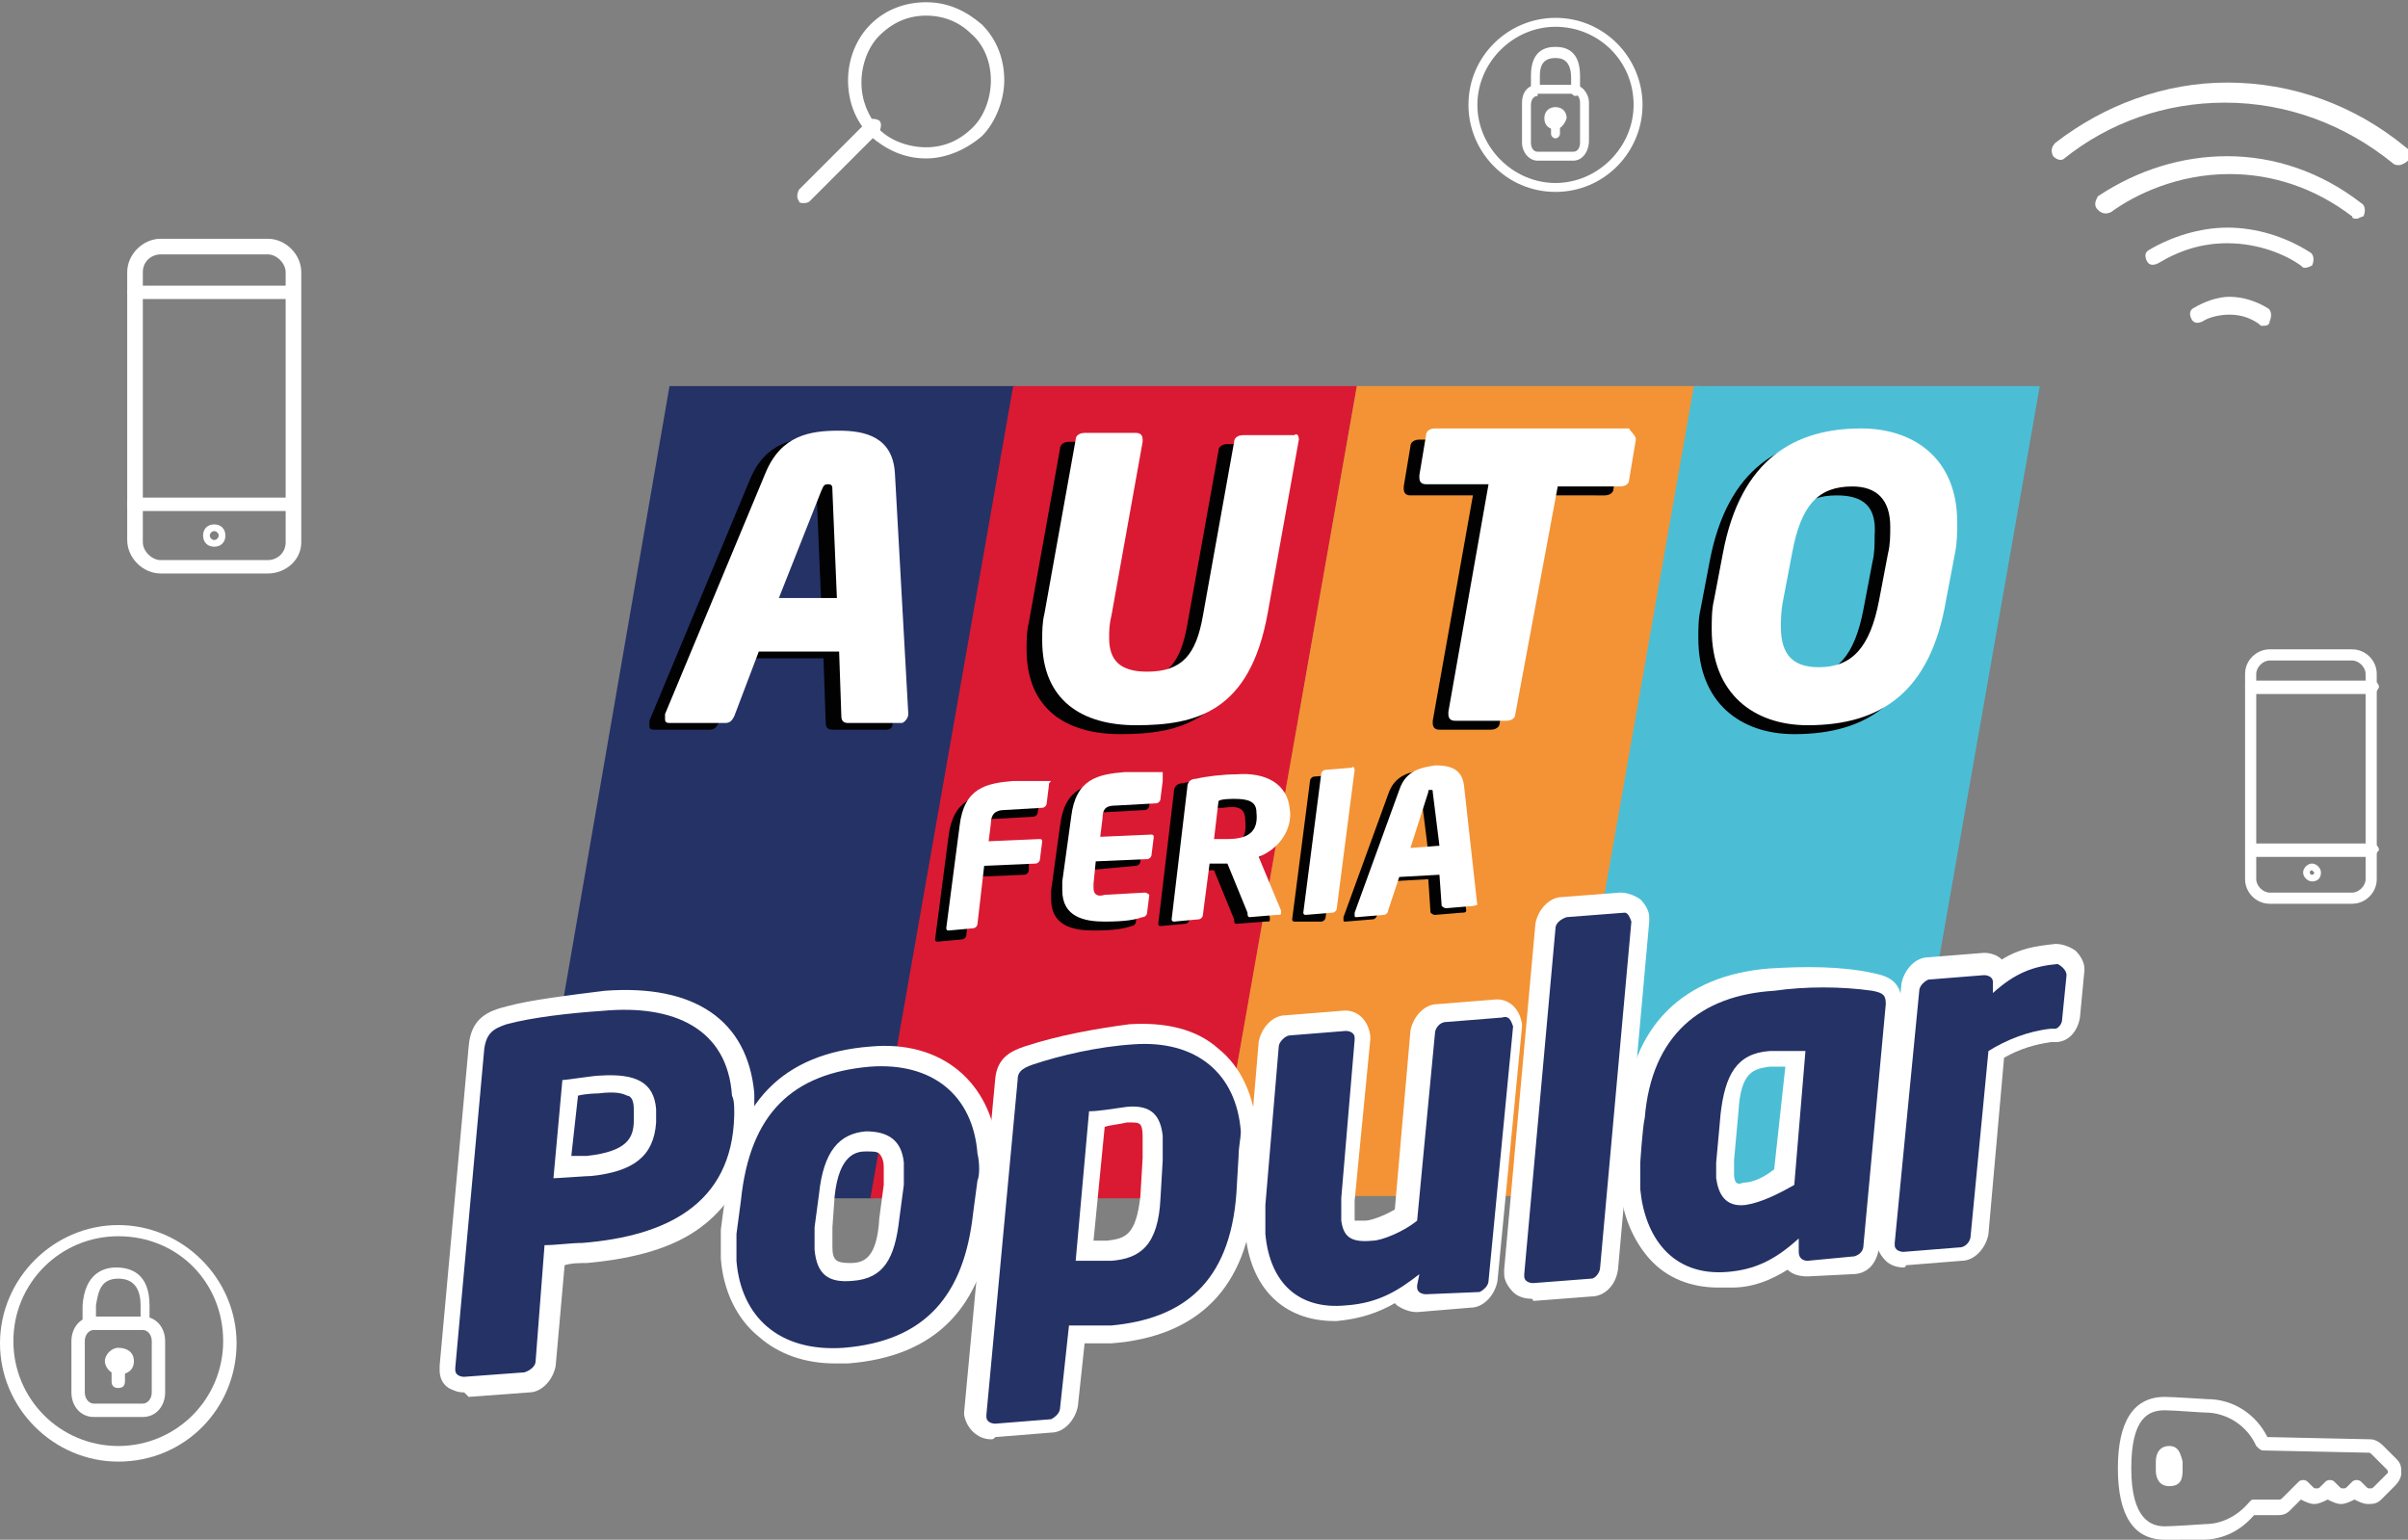
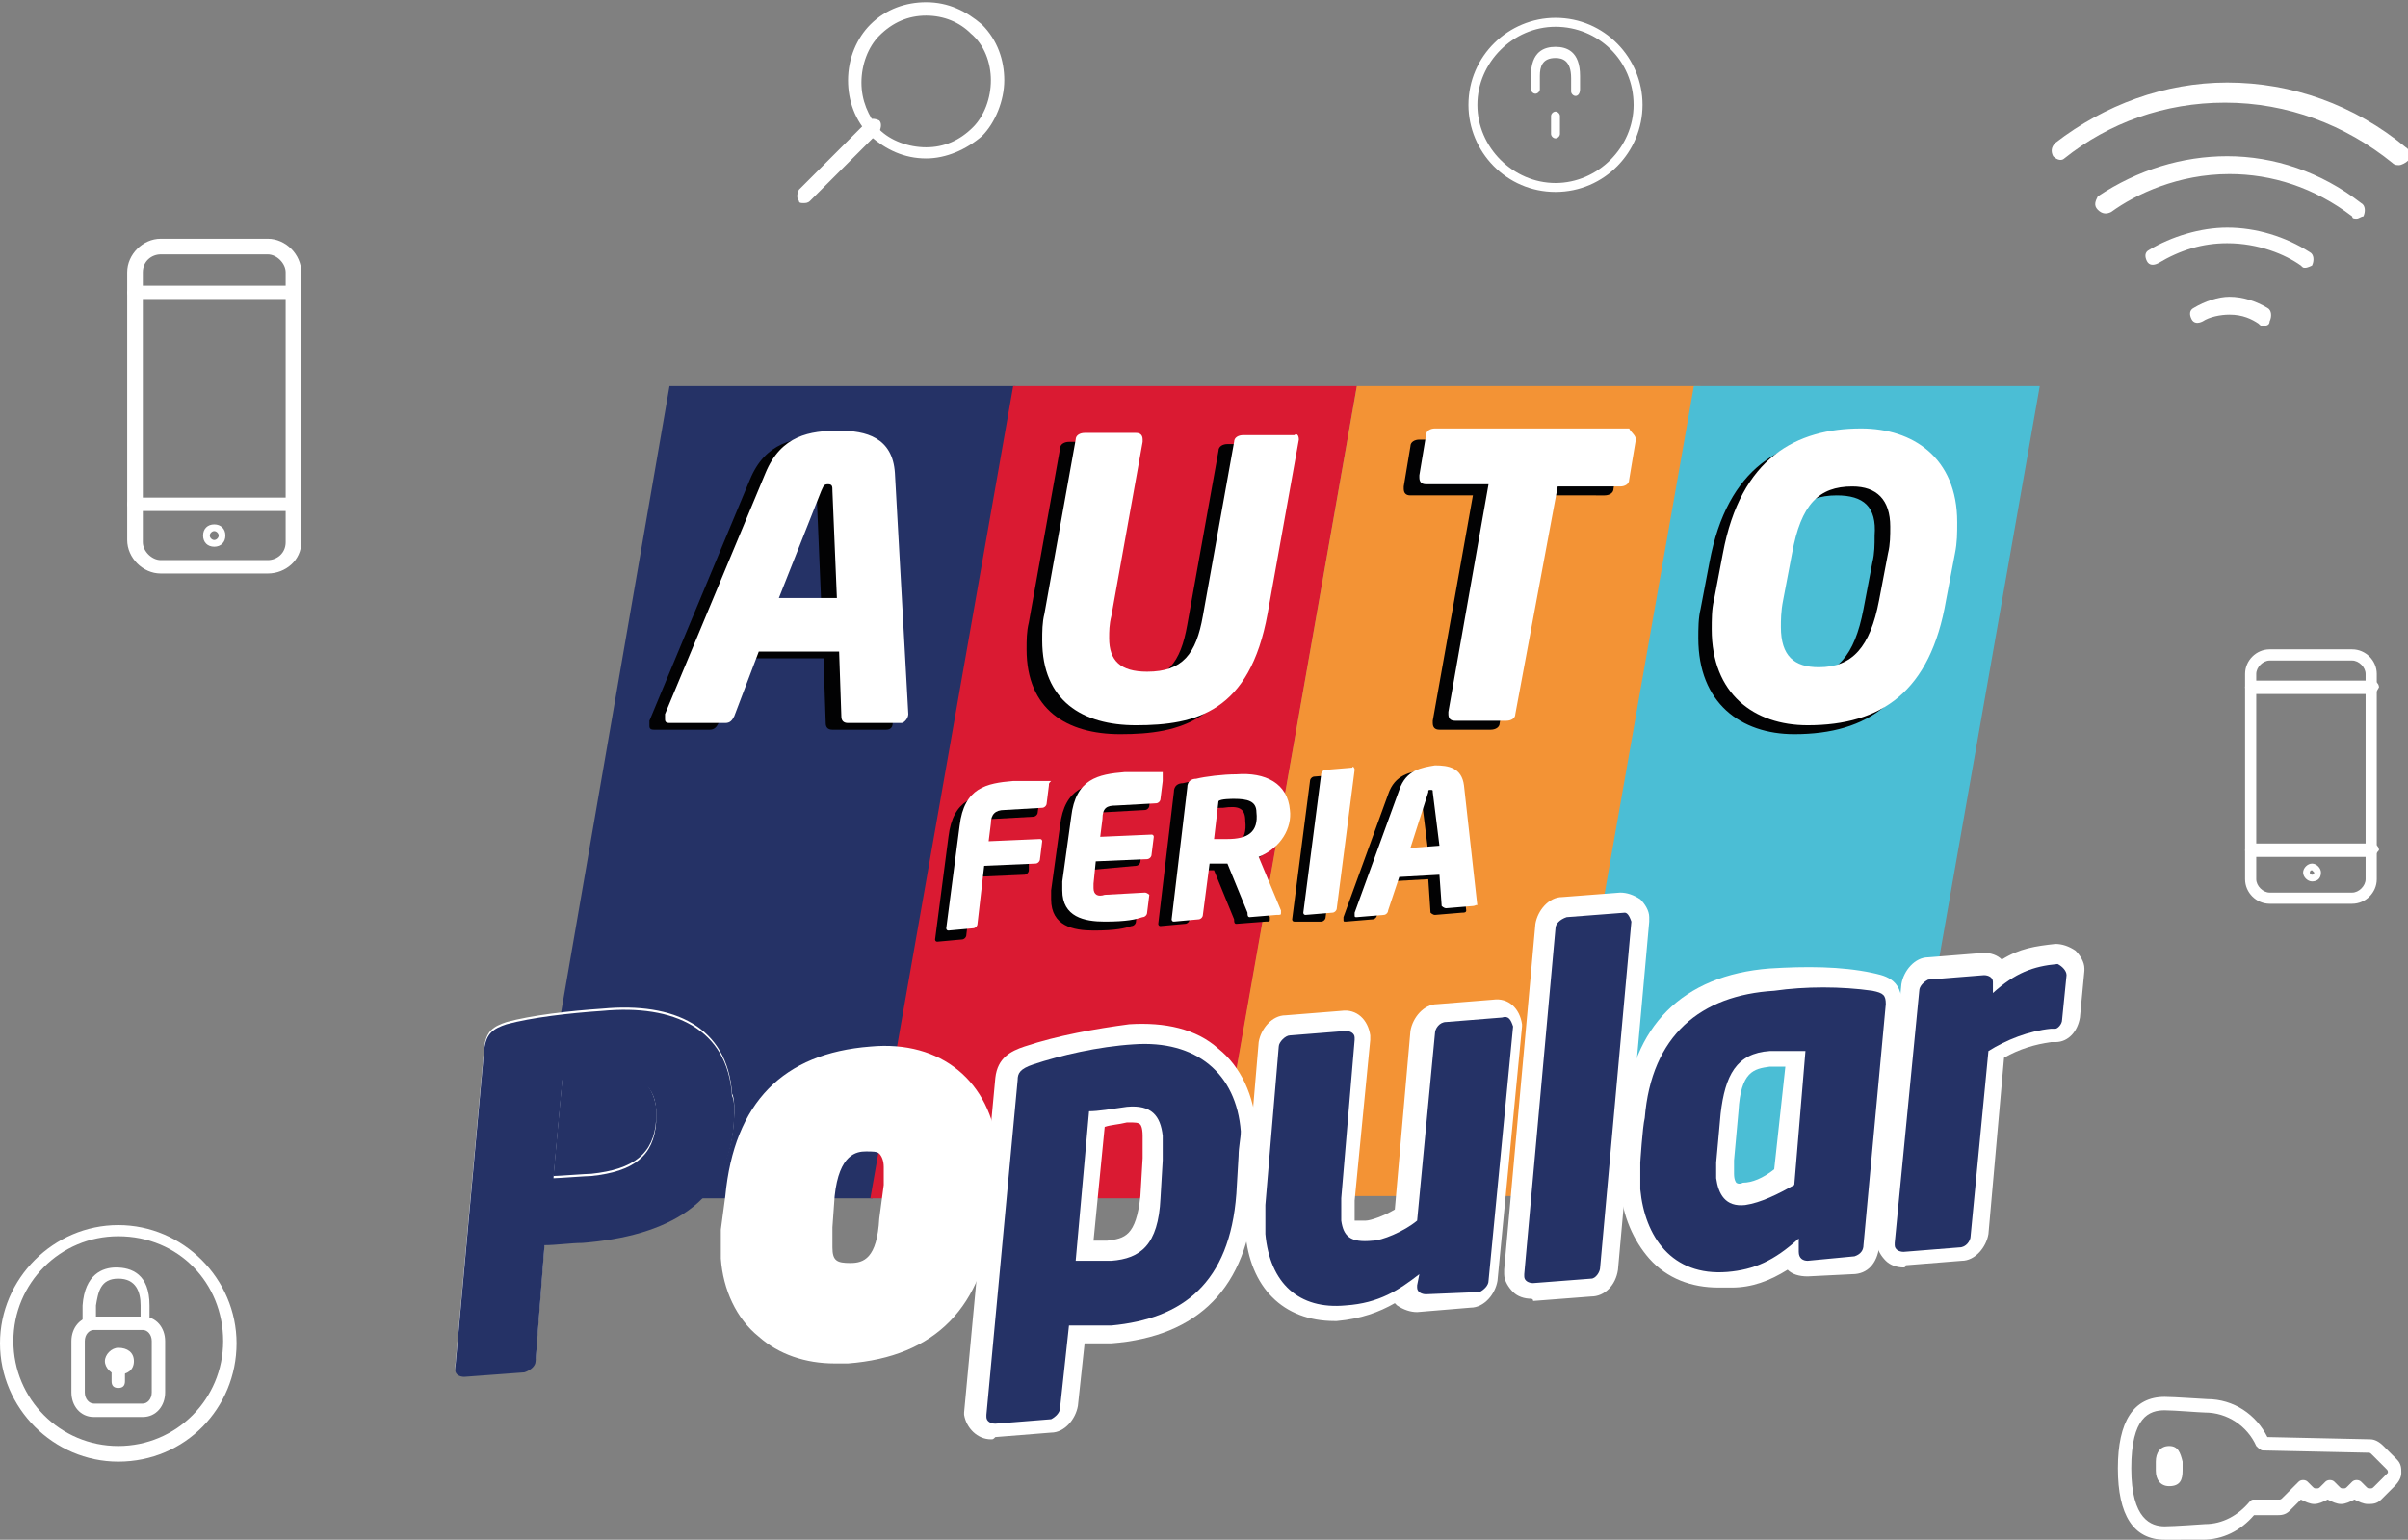
<svg xmlns="http://www.w3.org/2000/svg" version="1.1" id="Capa_1" x="0px" y="0px" viewBox="0 0 107.9 69" style="enable-background:new 0 0 107.9 69;" xml:space="preserve">
  <rect x="0" y="0" width="107.9" height="69" fill="#808080" stroke="none" />
  <style type="text/css">
	.st0{fill:#FFFFFF;}
	.st1{fill-rule:evenodd;clip-rule:evenodd;fill:#253266;}
	.st2{fill-rule:evenodd;clip-rule:evenodd;fill:none;}
	.st3{fill-rule:evenodd;clip-rule:evenodd;fill:#DA1A32;}
	.st4{fill-rule:evenodd;clip-rule:evenodd;fill:#F39335;}
	.st5{fill-rule:evenodd;clip-rule:evenodd;fill:#4BBED5;}
	.st6{fill:#020203;}
	.st7{fill:#253266;}
</style>
  <g>
    <g>
      <g>
        <path class="st0" d="M41.5,7.1c-1,0-1.8-0.4-2.5-1c-0.7-0.7-1-1.6-1-2.5c0-1,0.4-1.9,1-2.5c0.7-0.7,1.6-1,2.5-1     c1,0,1.8,0.4,2.5,1c0.7,0.7,1,1.6,1,2.5s-0.4,1.9-1,2.5C43.3,6.7,42.4,7.1,41.5,7.1z M41.5,0.7c-0.8,0-1.5,0.3-2.1,0.9     c-0.5,0.5-0.8,1.3-0.8,2.1c0,0.8,0.3,1.5,0.8,2.1c0.5,0.5,1.3,0.8,2.1,0.8c0.8,0,1.5-0.3,2.1-0.9c0.5-0.5,0.8-1.3,0.8-2.1     S44.1,2,43.5,1.5C43,1,42.3,0.7,41.5,0.7z" />
      </g>
      <g>
        <path class="st0" d="M36,9.1c-0.1,0-0.2,0-0.2-0.1c-0.1-0.1-0.1-0.3,0-0.5l3.1-3.1c0.1-0.1,0.3-0.1,0.5,0c0.1,0.1,0.1,0.3,0,0.5     L36.3,9C36.2,9.1,36.1,9.1,36,9.1z" />
      </g>
    </g>
    <g>
      <g id="Path_3_">
        <path class="st0" d="M12,25.7H7.2c-0.8,0-1.5-0.7-1.5-1.5V12.2c0-0.8,0.7-1.5,1.5-1.5H12c0.8,0,1.5,0.7,1.5,1.5v12.1     C13.5,25.1,12.8,25.7,12,25.7z M7.2,11.4c-0.4,0-0.8,0.3-0.8,0.8v12.1c0,0.4,0.4,0.8,0.8,0.8H12c0.4,0,0.8-0.3,0.8-0.8V12.2     c0-0.4-0.4-0.8-0.8-0.8H7.2z" />
      </g>
      <g>
        <path class="st0" d="M13.2,13.4H6c-0.2,0-0.3-0.2-0.3-0.3s0.2-0.3,0.3-0.3h7.1c0.2,0,0.3,0.2,0.3,0.3S13.3,13.4,13.2,13.4z" />
      </g>
      <g>
        <path class="st0" d="M13.2,22.9H6c-0.2,0-0.3-0.2-0.3-0.3c0-0.2,0.2-0.3,0.3-0.3h7.1c0.2,0,0.3,0.2,0.3,0.3     C13.5,22.8,13.3,22.9,13.2,22.9z" />
      </g>
      <g>
        <path class="st0" d="M9.6,24.5c-0.3,0-0.5-0.2-0.5-0.5s0.2-0.5,0.5-0.5s0.5,0.2,0.5,0.5S9.9,24.5,9.6,24.5z M9.6,23.8     c-0.1,0-0.2,0.1-0.2,0.2c0,0.1,0.1,0.2,0.2,0.2c0.1,0,0.2-0.1,0.2-0.2C9.8,23.9,9.7,23.8,9.6,23.8z" />
      </g>
    </g>
    <g>
      <g id="Path_1_">
        <path class="st0" d="M105.4,40.5h-3.7c-0.6,0-1.1-0.5-1.1-1.1v-9.2c0-0.6,0.5-1.1,1.1-1.1h3.7c0.6,0,1.1,0.5,1.1,1.1v9.2     C106.5,40,106,40.5,105.4,40.5z M101.7,29.6c-0.3,0-0.6,0.3-0.6,0.6v9.2c0,0.3,0.3,0.6,0.6,0.6h3.7c0.3,0,0.6-0.3,0.6-0.6v-9.2     c0-0.3-0.3-0.6-0.6-0.6H101.7z" />
      </g>
      <g>
        <path class="st0" d="M106.3,31.1h-5.4c-0.1,0-0.3-0.1-0.3-0.3c0-0.1,0.1-0.3,0.3-0.3h5.4c0.1,0,0.3,0.1,0.3,0.3     C106.5,31,106.4,31.1,106.3,31.1z" />
      </g>
      <g>
        <path class="st0" d="M106.3,38.4h-5.4c-0.1,0-0.3-0.1-0.3-0.3c0-0.1,0.1-0.3,0.3-0.3h5.4c0.1,0,0.3,0.1,0.3,0.3     C106.5,38.2,106.4,38.4,106.3,38.4z" />
      </g>
      <g>
        <path class="st0" d="M103.6,39.5c-0.2,0-0.4-0.2-0.4-0.4c0-0.2,0.2-0.4,0.4-0.4c0.2,0,0.4,0.2,0.4,0.4     C104,39.4,103.8,39.5,103.6,39.5z M103.6,39c-0.1,0-0.1,0.1-0.1,0.1c0,0.1,0.1,0.1,0.1,0.1c0.1,0,0.1-0.1,0.1-0.1     C103.7,39.1,103.6,39,103.6,39z" />
      </g>
    </g>
    <g>
      <g>
        <path class="st0" d="M107.5,7.4c-0.1,0-0.2,0-0.3-0.1c-2.1-1.7-4.7-2.7-7.5-2.7c-2.7,0-5.2,0.9-7.2,2.5C92.4,7.2,92.2,7.2,92,7     c-0.1-0.2-0.1-0.4,0.1-0.6c2.2-1.7,4.9-2.7,7.7-2.7c2.9,0,5.7,1,8,2.9c0.2,0.1,0.2,0.4,0.1,0.6C107.8,7.3,107.6,7.4,107.5,7.4z" />
      </g>
      <g>
        <path class="st0" d="M105.6,9.8c-0.1,0-0.2,0-0.2-0.1c-1.7-1.3-3.6-1.9-5.5-1.9c-2.3,0-4.2,0.9-5.3,1.7c-0.2,0.1-0.4,0.1-0.6-0.1     C93.8,9.2,93.9,9,94,8.8C95.8,7.6,97.8,7,99.8,7c2.1,0,4.2,0.7,6,2.1c0.2,0.1,0.2,0.4,0.1,0.6C105.8,9.7,105.7,9.8,105.6,9.8z" />
      </g>
      <g>
        <path class="st0" d="M103.3,12c-0.1,0-0.1,0-0.2-0.1c-0.7-0.5-1.9-1-3.3-1c-1.1,0-2.1,0.3-3.1,0.9c-0.2,0.1-0.4,0.1-0.5-0.1     c-0.1-0.2-0.1-0.4,0.1-0.5c1-0.6,2.3-1,3.5-1c1.3,0,2.6,0.4,3.7,1.1c0.2,0.1,0.2,0.4,0.1,0.6C103.6,11.9,103.4,12,103.3,12z" />
      </g>
      <g>
        <path class="st0" d="M101.4,14.6c-0.1,0-0.1,0-0.2-0.1c-0.3-0.2-0.7-0.4-1.3-0.4c-0.4,0-0.9,0.1-1.2,0.3     c-0.2,0.1-0.4,0.1-0.5-0.1c-0.1-0.2-0.1-0.4,0.1-0.5c0.5-0.3,1.1-0.5,1.6-0.5c0.6,0,1.2,0.2,1.7,0.5c0.2,0.1,0.2,0.4,0.1,0.6     C101.7,14.6,101.5,14.6,101.4,14.6z" />
      </g>
    </g>
    <g>
      <g>
        <g>
          <path class="st0" d="M97.8,65.9c0,0.4-0.1,0.7-0.6,0.7c-0.4,0-0.6-0.3-0.6-0.7c0,0,0-0.4,0-0.4c0-0.4,0.2-0.7,0.6-0.7      c0.4,0,0.5,0.3,0.6,0.7C97.8,65.6,97.8,65.9,97.8,65.9z" />
        </g>
      </g>
      <g>
        <g>
          <path class="st0" d="M97,69c-1.4,0-2.1-1.1-2.1-3.2c0-2.1,0.7-3.2,2.1-3.2c0.4,0,1.8,0.1,1.9,0.1c0,0,0,0,0,0      c1.2,0,2.2,0.7,2.7,1.7l4.6,0.1c0.2,0,0.4,0.1,0.6,0.3l0.6,0.6c0.2,0.2,0.2,0.4,0.2,0.6c0,0.2-0.1,0.4-0.3,0.6l-0.6,0.6      c-0.2,0.2-0.4,0.2-0.6,0.2c-0.2,0-0.4-0.1-0.6-0.2c-0.2,0.1-0.4,0.2-0.6,0.2c-0.2,0-0.4-0.1-0.6-0.2c-0.2,0.1-0.4,0.2-0.6,0.2      c-0.2,0-0.4-0.1-0.6-0.2l-0.5,0.5c-0.2,0.2-0.4,0.2-0.6,0.2l-1,0c-0.6,0.7-1.4,1.1-2.3,1.1v0c0,0,0,0-0.1,0l-0.2,0      c-0.1,0-0.3,0-0.5,0C97.5,69,97.2,69,97,69z M97,63.2c-0.7,0-1.5,0.3-1.5,2.6c0,2.3,0.9,2.6,1.5,2.6c0.4,0,1.8-0.1,1.8-0.1      c0,0,0,0,0,0c0.8,0,1.5-0.4,2-1c0.1-0.1,0.1-0.1,0.2-0.1l1.1,0c0.1,0,0.1,0,0.2-0.1l0.7-0.7c0.1-0.1,0.3-0.1,0.4,0l0.2,0.2      c0.1,0.1,0.1,0.1,0.2,0.1c0.1,0,0.1,0,0.2-0.1l0.2-0.2c0.1-0.1,0.3-0.1,0.4,0l0.2,0.2c0.1,0.1,0.1,0.1,0.2,0.1      c0.1,0,0.1,0,0.2-0.1l0.2-0.2c0.1-0.1,0.3-0.1,0.4,0l0.2,0.2c0.1,0.1,0.1,0.1,0.2,0.1c0.1,0,0.1,0,0.2-0.1l0.6-0.6      C107,66.1,107,66,107,66c0-0.1,0-0.1-0.1-0.2c0,0,0,0,0,0l-0.6-0.6c-0.1-0.1-0.1-0.1-0.2-0.1l-4.7-0.1c-0.1,0-0.2-0.1-0.3-0.2      c-0.4-0.9-1.3-1.5-2.3-1.5l0,0c0,0,0,0,0,0C98.6,63.3,97.4,63.2,97,63.2z" />
        </g>
      </g>
    </g>
    <g>
      <g>
-         <path class="st0" d="M70.5,7.2h-1.6c-0.4,0-0.7-0.4-0.7-0.8V4.6c0-0.5,0.3-0.8,0.7-0.8h1.6c0.4,0,0.7,0.4,0.7,0.8v1.7     C71.2,6.8,70.9,7.2,70.5,7.2z M68.9,4.3c-0.2,0-0.3,0.2-0.3,0.4v1.7c0,0.2,0.1,0.4,0.3,0.4h1.6c0.2,0,0.3-0.2,0.3-0.4V4.6     c0-0.2-0.1-0.4-0.3-0.4H68.9z" />
-       </g>
+         </g>
      <g>
        <path class="st0" d="M70.6,4.3c-0.1,0-0.2-0.1-0.2-0.2c0-0.2,0-0.6,0-0.6c0-0.8-0.4-0.9-0.7-0.9C69.1,2.6,69,3,69,3.4     c0,0,0,0.6,0,0.6c0,0.1-0.1,0.2-0.2,0.2c-0.1,0-0.2-0.1-0.2-0.2c0,0,0-0.6,0-0.6c0-1.1,0.6-1.3,1.1-1.3c0.5,0,1.1,0.2,1.1,1.3     c0,0,0,0,0,0.6C70.8,4.2,70.7,4.3,70.6,4.3z" />
      </g>
      <g>
-         <path class="st0" d="M69.7,5.8c-0.3,0-0.5-0.2-0.5-0.5c0-0.3,0.2-0.5,0.5-0.5c0.3,0,0.5,0.2,0.5,0.5C70.1,5.6,69.9,5.8,69.7,5.8z      M69.7,5.3C69.7,5.3,69.7,5.3,69.7,5.3C69.7,5.3,69.7,5.3,69.7,5.3C69.7,5.3,69.7,5.3,69.7,5.3C69.7,5.3,69.7,5.3,69.7,5.3z" />
-       </g>
+         </g>
      <g>
        <path class="st0" d="M69.7,6.2c-0.1,0-0.2-0.1-0.2-0.2V5.2c0-0.1,0.1-0.2,0.2-0.2c0.1,0,0.2,0.1,0.2,0.2V6     C69.9,6.1,69.8,6.2,69.7,6.2z" />
      </g>
      <g>
        <path class="st0" d="M69.7,8.6c-2.2,0-3.9-1.8-3.9-3.9c0-2.2,1.8-3.9,3.9-3.9c2.2,0,3.9,1.8,3.9,3.9C73.6,6.8,71.9,8.6,69.7,8.6z      M69.7,1.2c-1.9,0-3.5,1.6-3.5,3.5c0,1.9,1.6,3.5,3.5,3.5s3.5-1.6,3.5-3.5C73.2,2.7,71.6,1.2,69.7,1.2z" />
      </g>
    </g>
    <g>
      <g>
        <path class="st0" d="M6.4,63.5H4.2c-0.6,0-1-0.5-1-1.1v-2.3c0-0.6,0.4-1.1,1-1.1h2.2c0.6,0,1,0.5,1,1.1v2.3     C7.4,63,7,63.5,6.4,63.5z M4.2,59.6c-0.2,0-0.4,0.2-0.4,0.5v2.3c0,0.3,0.2,0.5,0.4,0.5h2.2c0.2,0,0.4-0.2,0.4-0.5v-2.3     c0-0.3-0.2-0.5-0.4-0.5H4.2z" />
      </g>
      <g>
        <path class="st0" d="M6.6,59.6c-0.2,0-0.3-0.1-0.3-0.3c0-0.3,0-0.8,0-0.8c0-0.6-0.2-1.2-1-1.2c-0.8,0-0.9,0.6-1,1.2     c0,0,0,0.8,0,0.8c0,0.2-0.1,0.3-0.3,0.3s-0.3-0.1-0.3-0.3c0,0,0-0.8,0-0.8c0.1-1.4,0.9-1.7,1.5-1.7c0.7,0,1.5,0.3,1.5,1.7     c0,0,0,0,0,0.8C6.9,59.4,6.7,59.6,6.6,59.6z" />
      </g>
      <g>
        <path class="st0" d="M5.3,61.6c-0.3,0-0.6-0.3-0.6-0.6s0.3-0.6,0.6-0.6C5.7,60.4,6,60.6,6,61S5.7,61.6,5.3,61.6z M5.3,60.9     C5.3,60.9,5.3,61,5.3,60.9C5.3,61,5.3,61,5.3,60.9C5.4,61,5.4,61,5.3,60.9C5.4,61,5.4,60.9,5.3,60.9z" />
      </g>
      <g>
        <path class="st0" d="M5.3,62.2c-0.2,0-0.3-0.1-0.3-0.3v-1.1c0-0.2,0.1-0.3,0.3-0.3s0.3,0.1,0.3,0.3v1.1     C5.6,62.1,5.5,62.2,5.3,62.2z" />
      </g>
      <g>
        <path class="st0" d="M5.3,65.5c-2.9,0-5.3-2.4-5.3-5.3s2.4-5.3,5.3-5.3s5.3,2.4,5.3,5.3S8.3,65.5,5.3,65.5z M5.3,55.4     c-2.6,0-4.7,2.1-4.7,4.7s2.1,4.7,4.7,4.7s4.7-2.1,4.7-4.7S8,55.4,5.3,55.4z" />
      </g>
    </g>
    <g>
      <g>
        <polygon class="st1" points="30,17.3 45.5,17.3 39.1,53.7 23.7,53.7    " />
      </g>
      <g>
        <polygon class="st2" points="30,18.8 45.5,18.8 39.1,55.2 23.7,55.2    " />
      </g>
      <g>
        <polygon class="st3" points="45.4,17.3 60.8,17.3 54.4,53.7 39,53.7    " />
      </g>
      <g>
        <polygon class="st2" points="45.5,18.8 60.9,18.8 54.5,55.1 39.1,55.1    " />
      </g>
      <g>
        <polygon class="st4" points="60.8,17.3 76.2,17.3 69.8,53.6 54.4,53.6    " />
      </g>
      <g>
        <polygon class="st5" points="75.9,17.3 91.4,17.3 85,53.7 69.5,53.7    " />
      </g>
      <g>
        <g>
          <path class="st6" d="M39.7,32.7h-2.4c-0.2,0-0.3-0.1-0.3-0.3l-0.1-2.9h-3.6l-1.1,2.9c-0.1,0.2-0.2,0.3-0.4,0.3h-2.5      c-0.2,0-0.2-0.1-0.2-0.2c0-0.1,0-0.1,0-0.2l4.5-10.8c0.7-1.7,2-1.9,3.3-1.9c1.2,0,2.4,0.3,2.5,1.9L40,32.4v0      C40,32.6,39.9,32.7,39.7,32.7z M36.6,22.3c0-0.2,0-0.3-0.2-0.3c-0.2,0-0.2,0.1-0.3,0.3l-1.9,4.8h2.6L36.6,22.3z" />
          <path class="st6" d="M57.5,20.1l-1.4,7.8c-0.8,4.4-3.2,5-5.9,5c-2.4,0-4.2-1.1-4.2-3.8c0-0.4,0-0.8,0.1-1.2l1.4-7.8      c0-0.2,0.2-0.3,0.4-0.3h2.3c0.2,0,0.3,0.1,0.3,0.3c0,0,0,0,0,0.1l-1.4,7.8c-0.1,0.4-0.1,0.7-0.1,1c0,1,0.5,1.5,1.7,1.5      c1.6,0,2.2-0.8,2.5-2.5l1.4-7.8c0-0.2,0.2-0.3,0.4-0.3h2.3C57.4,19.8,57.5,19.9,57.5,20.1C57.5,20.1,57.5,20.1,57.5,20.1z" />
          <path class="st6" d="M72.6,20.1l-0.3,1.8c0,0.2-0.2,0.3-0.4,0.3H69l-1.8,10.2c0,0.2-0.2,0.3-0.4,0.3h-2.3      c-0.2,0-0.3-0.1-0.3-0.3c0,0,0-0.1,0-0.1L66,22.2h-2.8c-0.2,0-0.3-0.1-0.3-0.3c0,0,0-0.1,0-0.1l0.3-1.8c0-0.2,0.2-0.3,0.4-0.3      h8.7C72.5,19.8,72.6,19.9,72.6,20.1C72.6,20.1,72.6,20.1,72.6,20.1z" />
          <path class="st6" d="M87,25.2l-0.4,2.1c-0.7,4.1-2.9,5.6-6.2,5.6c-2.4,0-4.3-1.4-4.3-4.3c0-0.4,0-0.9,0.1-1.3l0.4-2.1      c0.8-4.3,3.3-5.6,6.2-5.6c2.3,0,4.3,1.3,4.3,4.2C87.1,24.3,87,24.7,87,25.2z M82.3,22.2c-1.5,0-2.3,0.8-2.7,3l-0.4,2.1      c-0.1,0.5-0.1,0.9-0.1,1.2c0,1.3,0.6,1.8,1.7,1.8c1.5,0,2.3-0.9,2.7-3l0.4-2.1c0.1-0.4,0.1-0.8,0.1-1.2      C84.1,22.7,83.5,22.2,82.3,22.2z" />
        </g>
        <g>
          <path class="st0" d="M40.4,32.4H38c-0.2,0-0.3-0.1-0.3-0.3l-0.1-2.9H34l-1.1,2.9c-0.1,0.2-0.2,0.3-0.4,0.3h-2.5      c-0.2,0-0.2-0.1-0.2-0.2c0-0.1,0-0.1,0-0.2l4.5-10.8c0.7-1.7,2-1.9,3.3-1.9c1.2,0,2.4,0.3,2.5,1.9L40.7,32v0      C40.7,32.2,40.5,32.4,40.4,32.4z M37.3,22c0-0.2,0-0.3-0.2-0.3c-0.2,0-0.2,0.1-0.3,0.3l-1.9,4.8h2.6L37.3,22z" />
          <path class="st0" d="M58.2,19.7l-1.4,7.8c-0.8,4.4-3.2,5-5.9,5c-2.4,0-4.2-1.1-4.2-3.8c0-0.4,0-0.8,0.1-1.2l1.4-7.8      c0-0.2,0.2-0.3,0.4-0.3h2.3c0.2,0,0.3,0.1,0.3,0.3c0,0,0,0,0,0.1l-1.4,7.8c-0.1,0.4-0.1,0.7-0.1,1c0,1,0.5,1.5,1.7,1.5      c1.6,0,2.2-0.8,2.5-2.5l1.4-7.8c0-0.2,0.2-0.3,0.4-0.3h2.3C58.1,19.4,58.2,19.5,58.2,19.7C58.2,19.7,58.2,19.7,58.2,19.7z" />
          <path class="st0" d="M73.3,19.7L73,21.5c0,0.2-0.2,0.3-0.4,0.3h-2.8L67.9,32c0,0.2-0.2,0.3-0.4,0.3h-2.3c-0.2,0-0.3-0.1-0.3-0.3      c0,0,0-0.1,0-0.1l1.8-10.2h-2.8c-0.2,0-0.3-0.1-0.3-0.3c0,0,0-0.1,0-0.1l0.3-1.8c0-0.2,0.2-0.3,0.4-0.3H73      C73.1,19.4,73.3,19.5,73.3,19.7C73.3,19.7,73.3,19.7,73.3,19.7z" />
          <path class="st0" d="M87.6,24.8l-0.4,2.1c-0.7,4.1-2.9,5.6-6.2,5.6c-2.4,0-4.3-1.4-4.3-4.3c0-0.4,0-0.9,0.1-1.3l0.4-2.1      c0.8-4.3,3.3-5.6,6.2-5.6c2.3,0,4.3,1.3,4.3,4.2C87.7,23.9,87.7,24.3,87.6,24.8z M83,21.8c-1.5,0-2.3,0.8-2.7,3l-0.4,2.1      c-0.1,0.5-0.1,0.9-0.1,1.2c0,1.3,0.6,1.8,1.7,1.8c1.5,0,2.3-0.9,2.7-3l0.4-2.1c0.1-0.4,0.1-0.8,0.1-1.2      C84.7,22.4,84.1,21.8,83,21.8z" />
        </g>
      </g>
      <g>
        <g>
          <path class="st6" d="M46.6,35.6l-0.1,0.8c0,0.1-0.1,0.2-0.2,0.2l-1.8,0.1c-0.4,0-0.6,0.2-0.6,0.6l-0.1,0.8L46,38      c0.1,0,0.1,0.1,0.1,0.1c0,0,0,0,0,0L46.1,39c0,0.1-0.1,0.2-0.2,0.2l-2.3,0.1l-0.3,2.6c0,0.1-0.1,0.2-0.2,0.2l-1.1,0.1      c-0.1,0-0.1-0.1-0.1-0.1c0,0,0,0,0,0l0.6-4.6c0.2-1.7,1.2-1.9,2.4-2c0.9,0,1.4,0,1.7,0C46.5,35.4,46.6,35.5,46.6,35.6      C46.6,35.6,46.6,35.6,46.6,35.6z" />
          <path class="st6" d="M51.6,35.3l-0.1,0.8c0,0.1-0.1,0.2-0.2,0.2l-1.8,0.1c-0.4,0-0.6,0.1-0.6,0.6l-0.1,0.8l2.3-0.1      c0.1,0,0.1,0.1,0.1,0.1c0,0,0,0,0,0l-0.1,0.8c0,0.1-0.1,0.2-0.2,0.2L48.7,39L48.5,40c0,0.1,0,0.2,0,0.2c0,0.3,0.2,0.4,0.5,0.3      l1.8-0.1c0.1,0,0.2,0.1,0.2,0.1c0,0,0,0,0,0l-0.1,0.8c0,0.1-0.1,0.2-0.2,0.2c-0.3,0.1-0.7,0.2-1.7,0.2c-0.9,0-1.9-0.2-1.9-1.4      c0-0.1,0-0.3,0-0.4l0.4-2.9c0.2-1.7,1.2-1.9,2.4-2c0.9,0,1.4,0,1.7,0C51.6,35.2,51.6,35.2,51.6,35.3      C51.6,35.3,51.6,35.3,51.6,35.3z" />
          <path class="st6" d="M55.9,38.7l1,2.4c0,0,0,0,0,0.1c0,0.1,0,0.1-0.2,0.1l-1.3,0.1c-0.1,0-0.1-0.1-0.1-0.2l-0.9-2.2c0,0,0,0,0,0      c0,0-0.1,0-0.2,0c-0.2,0-0.5,0-0.6,0l-0.3,2.2c0,0.1-0.1,0.2-0.2,0.2l-1.1,0.1c-0.1,0-0.1-0.1-0.1-0.1c0,0,0,0,0,0l0,0l0.7-5.9      c0-0.3,0.2-0.4,0.4-0.4c0.4-0.1,1.2-0.2,1.8-0.2c1.3-0.1,2.3,0.4,2.4,1.6C57.4,37.5,56.9,38.3,55.9,38.7z M54.8,36.2      c-0.1,0-0.6,0-0.7,0.1l-0.2,1.7c0.1,0,0.5,0,0.6,0c0.9,0,1.4-0.3,1.3-1.2C55.8,36.2,55.5,36.1,54.8,36.2z" />
          <path class="st6" d="M60.2,34.9l-0.8,6.2c0,0.1-0.1,0.2-0.2,0.2L58,41.3c-0.1,0-0.1-0.1-0.1-0.1c0,0,0,0,0,0l0.8-6.2      c0-0.1,0.1-0.2,0.2-0.2l1.2-0.1C60.1,34.7,60.2,34.7,60.2,34.9C60.2,34.8,60.2,34.9,60.2,34.9z" />
          <path class="st6" d="M65.5,40.9L64.3,41c-0.1,0-0.2-0.1-0.2-0.1L64,39.4l-1.8,0.1L61.7,41c0,0.1-0.1,0.2-0.2,0.2l-1.2,0.1      c-0.1,0-0.1,0-0.1-0.1c0,0,0-0.1,0-0.1l2-5.5c0.3-0.9,1-1,1.6-1.1c0.6,0,1.2,0.1,1.3,0.9l0.6,5.4l0,0      C65.7,40.9,65.6,40.9,65.5,40.9z M63.7,35.8c0-0.1,0-0.1-0.1-0.1c-0.1,0-0.1,0-0.1,0.1l-0.8,2.5l1.3-0.1L63.7,35.8z" />
        </g>
        <g>
          <path class="st0" d="M47,35.2l-0.1,0.8c0,0.1-0.1,0.2-0.2,0.2L45,36.3c-0.4,0-0.6,0.2-0.6,0.6l-0.1,0.8l2.3-0.1      c0.1,0,0.1,0.1,0.1,0.1c0,0,0,0,0,0l-0.1,0.8c0,0.1-0.1,0.2-0.2,0.2l-2.3,0.1l-0.3,2.6c0,0.1-0.1,0.2-0.2,0.2l-1.1,0.1      c-0.1,0-0.1-0.1-0.1-0.1c0,0,0,0,0,0l0.6-4.6c0.2-1.7,1.2-1.9,2.4-2c0.9,0,1.4,0,1.7,0C47,35.1,47,35.1,47,35.2      C47.1,35.2,47,35.2,47,35.2z" />
          <path class="st0" d="M52.1,35L52,35.8c0,0.1-0.1,0.2-0.2,0.2L50,36.1c-0.4,0-0.6,0.1-0.6,0.6l-0.1,0.8l2.3-0.1      c0.1,0,0.1,0.1,0.1,0.1c0,0,0,0,0,0l-0.1,0.8c0,0.1-0.1,0.2-0.2,0.2l-2.3,0.1L49,39.6c0,0.1,0,0.2,0,0.2c0,0.3,0.2,0.4,0.5,0.3      l1.8-0.1c0.1,0,0.2,0.1,0.2,0.1c0,0,0,0,0,0l-0.1,0.8c0,0.1-0.1,0.2-0.2,0.2c-0.3,0.1-0.7,0.2-1.7,0.2c-0.9,0-1.9-0.2-1.9-1.4      c0-0.1,0-0.3,0-0.4l0.4-2.9c0.2-1.7,1.2-1.9,2.4-2c0.9,0,1.4,0,1.7,0C52.1,34.8,52.1,34.8,52.1,35C52.1,34.9,52.1,35,52.1,35z" />
          <path class="st0" d="M56.4,38.4l1,2.4c0,0,0,0,0,0.1c0,0.1,0,0.1-0.2,0.1L56,41.1c-0.1,0-0.1-0.1-0.1-0.2L55,38.7c0,0,0,0,0,0      c0,0-0.1,0-0.2,0c-0.2,0-0.5,0-0.6,0L53.9,41c0,0.1-0.1,0.2-0.2,0.2l-1.1,0.1c-0.1,0-0.1-0.1-0.1-0.1c0,0,0,0,0,0l0,0l0.7-5.9      c0-0.3,0.2-0.4,0.4-0.4c0.4-0.1,1.2-0.2,1.8-0.2c1.3-0.1,2.3,0.4,2.4,1.6C57.9,37.1,57.4,38,56.4,38.4z M55.3,35.8      c-0.1,0-0.6,0-0.7,0.1l-0.2,1.7c0.1,0,0.5,0,0.6,0c0.9,0,1.4-0.3,1.3-1.2C56.3,35.9,55.9,35.8,55.3,35.8z" />
          <path class="st0" d="M60.7,34.5l-0.8,6.2c0,0.1-0.1,0.2-0.2,0.2l-1.2,0.1c-0.1,0-0.1-0.1-0.1-0.1c0,0,0,0,0,0l0.8-6.2      c0-0.1,0.1-0.2,0.2-0.2l1.2-0.1C60.6,34.3,60.7,34.4,60.7,34.5C60.7,34.5,60.7,34.5,60.7,34.5z" />
          <path class="st0" d="M66,40.6l-1.2,0.1c-0.1,0-0.2-0.1-0.2-0.1l-0.1-1.4l-1.8,0.1l-0.5,1.5c0,0.1-0.1,0.2-0.2,0.2l-1.2,0.1      c-0.1,0-0.1,0-0.1-0.1c0,0,0-0.1,0-0.1l2-5.5c0.3-0.9,1-1,1.6-1.1c0.6,0,1.2,0.1,1.3,0.9l0.6,5.4l0,0      C66.2,40.5,66.1,40.6,66,40.6z M64.2,35.5c0-0.1,0-0.1-0.1-0.1c-0.1,0-0.1,0-0.1,0.1l-0.8,2.5l1.3-0.1L64.2,35.5z" />
        </g>
      </g>
      <g>
        <g>
          <path class="st0" d="M32.9,49.7l0,0.2c-0.1,4-3.1,5.4-6.8,5.7c-0.5,0-1.2,0.1-1.7,0.1L24,60.9c0,0.2-0.2,0.4-0.5,0.5l-2.7,0.2      c-0.2,0-0.4-0.1-0.4-0.3c0,0,0,0,0-0.1l1.3-14.3c0.1-0.7,0.4-0.9,1-1.1c1.1-0.3,2.8-0.5,4.3-0.6c3.2-0.3,5.6,0.8,5.8,3.8      C32.9,49.2,32.9,49.5,32.9,49.7z M26.9,48.1c-0.3,0-1.5,0.2-1.7,0.2l-0.4,4.4c0.2,0,1.5-0.1,1.7-0.1c1.9-0.2,2.8-0.9,2.9-2.4      l0-0.2c0-0.1,0-0.3,0-0.4C29.2,48.4,28.5,48,26.9,48.1z" />
-           <path class="st0" d="M20.8,62.4c-0.3,0-0.5-0.1-0.7-0.2c-0.3-0.2-0.4-0.5-0.4-0.8l0-0.1l0-0.1l1.3-14.3c0.1-1.3,0.9-1.6,1.7-1.8      c1.1-0.3,2.8-0.5,4.4-0.7c4-0.3,6.4,1.3,6.7,4.6c0,0.3,0,0.6,0,0.9l0,0l0,0.2c-0.1,2.1-0.9,3.8-2.4,4.9      c-1.2,0.9-2.9,1.4-5.1,1.6c-0.3,0-0.7,0-1,0.1l-0.4,4.5c-0.1,0.6-0.6,1.2-1.2,1.2l-2.7,0.2C20.8,62.4,20.8,62.4,20.8,62.4z       M22.6,46.7c0,0,0,0.1,0,0.3l-1.3,13.8l1.9-0.2l0.5-5.6l0.7,0c0.2,0,0.3,0,0.5,0c0.4,0,0.8,0,1.2-0.1c5.3-0.4,5.9-3,6-4.9l0-0.2      c0-0.2,0-0.5,0-0.7c-0.2-2.3-1.8-3.3-4.9-3.1c-1.5,0.1-3.2,0.4-4.2,0.6C22.7,46.6,22.6,46.7,22.6,46.7z M24.7,53.5      C24.7,53.5,24.7,53.5,24.7,53.5l-0.9,0l0.5-5.9l0.6-0.1c0.3,0,1.5-0.2,1.8-0.2h0c1-0.1,1.7,0,2.3,0.4c0.6,0.4,1,1,1.1,1.9      c0,0.1,0,0.3,0,0.5l0,0.2c0,1.3-0.7,2.9-3.7,3.2C26.3,53.4,25.1,53.5,24.7,53.5z M25.9,49.1l-0.3,2.7c0.3,0,0.6,0,0.7,0      c1.8-0.2,2.1-0.8,2.1-1.6l0-0.2c0-0.1,0-0.2,0-0.3c0-0.5-0.2-0.6-0.3-0.6c-0.2-0.1-0.5-0.2-1.3-0.1h0C26.8,49,26.3,49,25.9,49.1      z" />
        </g>
        <g>
          <path class="st0" d="M43.8,52.8l-0.2,1.5c-0.4,3.6-2.1,5.7-5.8,6c-2.9,0.2-4.6-1.4-4.8-3.9c0-0.4,0-0.8,0-1.2l0.2-1.5      c0.4-3.9,2.3-5.7,5.8-6c2.8-0.2,4.6,1.3,4.8,3.9C43.9,52,43.8,52.6,43.8,52.8z M38.8,50.6c-1.2,0.1-1.9,0.9-2.1,2.8l-0.2,1.5      c0,0.4,0,0.7,0,1c0.1,1.1,0.6,1.5,1.7,1.4c1.4-0.1,1.9-1,2.1-2.8l0.2-1.5c0-0.4,0-0.7,0-1C40.3,51,39.8,50.6,38.8,50.6z" />
          <path class="st0" d="M37.4,61.1c-1.3,0-2.5-0.4-3.4-1.2c-1-0.8-1.6-2.1-1.7-3.5c0-0.5,0-0.9,0-1.3l0.2-1.5      c0.4-4.2,2.6-6.4,6.5-6.7c3.2-0.3,5.4,1.6,5.7,4.6c0,0.5,0,1.1,0,1.4l0,0l-0.2,1.5c-0.4,4.2-2.6,6.4-6.5,6.7      C37.7,61.1,37.5,61.1,37.4,61.1z M39.6,48.5c-0.2,0-0.3,0-0.5,0c-3.2,0.3-4.7,1.8-5,5.2l-0.2,1.5c0,0.3,0,0.6,0,1      c0.2,2.2,1.6,3.4,3.9,3.2c3.2-0.3,4.7-1.8,5-5.2l0.2-1.5c0-0.3,0-0.8,0-1.1C42.8,49.6,41.6,48.5,39.6,48.5z M37.9,58.2      c-1.3,0-2.2-0.8-2.3-2.2c0-0.3,0-0.7,0-1.2l0,0l0.2-1.5c0.2-2.2,1.2-3.4,2.9-3.5h0c0.7-0.1,1.4,0.1,1.8,0.5      c0.4,0.4,0.7,1,0.8,1.7c0,0.3,0,0.7,0,1.1l-0.2,1.5c-0.1,1.4-0.6,3.3-2.9,3.5C38.1,58.2,38,58.2,37.9,58.2z M37.3,55      c0,0.4,0,0.7,0,0.9c0,0.6,0.2,0.7,0.8,0.7c0.6,0,1.2-0.2,1.3-2l0.2-1.5c0-0.3,0-0.6,0-0.8c0-0.3-0.1-0.5-0.2-0.6      c-0.1-0.1-0.3-0.1-0.6-0.1h0c-0.4,0-1.2,0.1-1.4,2L37.3,55z" />
        </g>
        <g>
          <path class="st0" d="M55.5,51.7l-0.1,1.7c-0.3,4-2.4,5.6-5.6,5.9c-0.6,0-1.2,0-1.9,0L47.5,63c0,0.2-0.2,0.4-0.4,0.5l-2.5,0.2      c-0.2,0-0.4-0.1-0.4-0.3c0,0,0,0,0-0.1l1.4-15c0-0.3,0.1-0.5,0.7-0.7c1.2-0.4,2.9-0.8,4.5-0.9c2.8-0.2,4.6,1.3,4.8,3.9      C55.5,50.9,55.5,51.3,55.5,51.7z M50.4,49.5c-0.7,0.1-1.3,0.2-1.7,0.2l-0.6,6.7c0.6,0,1.1,0,1.6,0c1.3-0.1,2.1-0.7,2.2-2.8      l0.1-1.7c0-0.4,0-0.8,0-1.1C52,49.9,51.6,49.4,50.4,49.5z" />
          <path class="st0" d="M44.4,64.5c-0.6,0-1.1-0.5-1.2-1.1l0-0.1l1.4-15c0.1-0.9,0.7-1.2,1.3-1.4c1.5-0.5,3.2-0.8,4.7-1      c1.6-0.1,3,0.2,4,1.1c1,0.8,1.6,2.1,1.7,3.6c0,0.4,0,0.8,0,1.3l-0.1,1.7c-0.3,4.1-2.5,6.3-6.4,6.6c-0.4,0-0.8,0-1.2,0L48.3,63      c-0.1,0.6-0.6,1.2-1.2,1.2l-2.5,0.2C44.5,64.5,44.5,64.5,44.4,64.5z M46.3,48.4l-1.3,14.3l1.7-0.1l0.4-4.2l0.8,0      c0.5,0,1.2,0,1.8,0c3.1-0.3,4.6-1.8,4.9-5.1l0.1-1.7c0-0.4,0-0.7,0-1c-0.1-1-0.5-1.9-1.1-2.4c-0.7-0.6-1.6-0.8-2.8-0.7      c-1.4,0.1-2.9,0.4-4.3,0.9l0,0C46.4,48.4,46.3,48.4,46.3,48.4z M48.9,57.3c-0.3,0-0.6,0-0.9,0l-0.9-0.1l0.8-8.1l0.6-0.1      c0.5-0.1,1.2-0.2,1.9-0.3h0c1.5-0.1,2.4,0.6,2.5,2.1c0,0.4,0,0.8,0,1.2l0,0l-0.1,1.7c-0.2,2.3-1.1,3.4-3,3.5      C49.5,57.3,49.2,57.3,48.9,57.3z M49.5,50.5L49,55.6c0.2,0,0.4,0,0.6,0c0.8-0.1,1.3-0.2,1.5-2l0.1-1.7c0-0.3,0-0.7,0-1      c0-0.4-0.1-0.5-0.1-0.5c-0.1-0.1-0.2-0.1-0.6-0.1l0,0C50.1,50.4,49.8,50.4,49.5,50.5z" />
        </g>
        <g>
          <path class="st0" d="M67.6,45.8l-1.1,11.4c0,0.2-0.2,0.4-0.4,0.5l-2.4,0.2c-0.2,0-0.4-0.1-0.4-0.3c0,0,0-0.1,0-0.1l0.1-0.5      c-0.9,0.7-1.8,1.3-3.3,1.4c-2.1,0.2-3.4-1-3.6-3.2c0-0.4,0-0.8,0-1.3l0.6-7.1c0-0.2,0.3-0.5,0.5-0.5l2.5-0.2      c0.2,0,0.4,0.1,0.4,0.3c0,0,0,0.1,0,0.1L60,53.5c0,0.4,0,0.7,0,1c0.1,0.7,0.4,1,1.4,0.9c0.4,0,1.4-0.4,2-0.9l0.8-8.4      c0-0.2,0.2-0.5,0.5-0.5l2.5-0.2C67.4,45.4,67.6,45.6,67.6,45.8C67.6,45.8,67.6,45.8,67.6,45.8z" />
          <path class="st0" d="M59.8,59.2c-2.3,0-3.8-1.5-4-4c0-0.4,0-0.9,0-1.4l0.6-7.1c0.1-0.6,0.6-1.2,1.2-1.2l2.5-0.2      c0.7-0.1,1.2,0.4,1.3,1.1l0,0.2l-0.7,7.2c0,0.3,0,0.6,0,0.8c0,0.1,0,0.1,0,0.1c0.1,0,0.2,0,0.5,0c0.2,0,0.8-0.2,1.3-0.5l0.7-8      c0.1-0.6,0.6-1.2,1.2-1.2l2.5-0.2c0.7-0.1,1.2,0.4,1.3,1.1l0,0.1l-1.1,11.4c-0.1,0.6-0.6,1.2-1.2,1.2l-2.4,0.2      c-0.3,0-0.6-0.1-0.9-0.3c0,0-0.1-0.1-0.1-0.1c-0.7,0.4-1.5,0.7-2.6,0.8C60.1,59.2,59.9,59.2,59.8,59.2z M58,47l-0.6,6.9      c0,0.4,0,0.8,0,1.2c0.1,1.2,0.6,2.7,2.7,2.5c1.2-0.1,1.9-0.5,2.8-1.2l1.6-1.2L64.2,57l1.5-0.1l1-10.6L65,46.4L64.2,55l-0.3,0.2      c-0.7,0.5-1.8,1-2.5,1c-0.7,0.1-1.2,0-1.6-0.3c-0.6-0.4-0.7-1.1-0.7-1.4c0-0.4,0-0.9,0-1.1l0.6-6.6L58,47z" />
        </g>
        <g>
          <path class="st0" d="M73.1,41.2l-1.4,15.5c0,0.2-0.2,0.5-0.4,0.5l-2.6,0.2c-0.2,0-0.4-0.1-0.4-0.3c0,0,0,0,0-0.1l1.4-15.5      c0-0.2,0.2-0.4,0.5-0.5l2.6-0.2C72.9,40.8,73.1,40.9,73.1,41.2C73.1,41.2,73.1,41.2,73.1,41.2z" />
          <path class="st0" d="M68.6,58.2c-0.3,0-0.6-0.1-0.8-0.3c-0.2-0.2-0.4-0.5-0.4-0.8l0-0.1l0-0.1l1.4-15.5c0.1-0.6,0.6-1.2,1.2-1.2      l2.6-0.2c0.3,0,0.6,0.1,0.9,0.3c0.2,0.2,0.4,0.5,0.4,0.8l0,0.2l-1.4,15.6c-0.1,0.7-0.6,1.2-1.2,1.2l-2.6,0.2      C68.7,58.2,68.6,58.2,68.6,58.2z M70.5,41.8l-1.4,14.7l1.7-0.1l1.4-14.7L70.5,41.8z" />
        </g>
        <g>
          <path class="st0" d="M83.9,44.3c0.5,0.1,0.6,0.2,0.6,0.6l-1,10.8c0,0.2-0.1,0.4-0.4,0.5l-2.1,0.2c-0.2,0-0.4-0.1-0.4-0.4l0-0.6      c-1.1,1-2,1.4-3.2,1.5c-2.5,0.2-3.7-1.6-3.9-3.7c0-0.4,0-0.8,0-1.2c0,0,0.1-1.6,0.2-2c0.3-3.7,2.5-5.5,5.8-5.7      C80.9,44.1,82.5,44.1,83.9,44.3z M79.3,47c-1.5,0.1-2,1.1-2.2,2.8L76.9,52c0,0.2,0,0.5,0,0.7c0.1,0.7,0.4,1.3,1.3,1.2      c0.7-0.1,1.5-0.5,2.2-0.9l0.5-6C80.6,47,79.9,47,79.3,47z" />
          <path class="st0" d="M77,57.7c-1.2,0-2.3-0.4-3.1-1.3c-0.7-0.8-1.2-1.9-1.3-3.2c0-0.4,0-0.8,0-1.3l0,0c0,0,0.1-1.6,0.2-2l0,0      c0.3-3.9,2.6-6.2,6.5-6.5c1.6-0.1,3.2-0.1,4.6,0.2l0,0c0.4,0.1,1.4,0.2,1.3,1.5l0,0l-1,10.8c-0.1,0.7-0.5,1.2-1.2,1.2L81,57.2      c-0.4,0-0.7-0.1-0.9-0.3c0,0,0,0,0,0c-0.8,0.5-1.6,0.8-2.5,0.8C77.3,57.7,77.2,57.7,77,57.7z M74.4,52c0,0.4,0,0.7,0,1.1      c0.1,0.9,0.4,1.7,0.8,2.3c0.5,0.6,1.2,0.8,2.1,0.7c1-0.1,1.8-0.5,2.7-1.3l1.5-1.4l-0.1,2.1l1.3-0.1l0.9-10.2      c-1.2-0.2-2.7-0.3-4.1-0.1c-3.1,0.3-4.7,1.9-5,5C74.5,50.4,74.4,51.9,74.4,52z M78.1,54.8c-0.7,0-1.2-0.3-1.4-0.6      c-0.3-0.3-0.5-0.8-0.5-1.4c0-0.3,0-0.6,0-0.8l0.2-2.2c0.1-1.4,0.6-3.3,2.9-3.5c0.6-0.1,1.3,0,1.8,0l0.8,0.1l-0.7,7.2l-0.3,0.2      c-0.6,0.4-1.6,1-2.6,1.1C78.2,54.8,78.1,54.8,78.1,54.8z M80,47.8c-0.2,0-0.4,0-0.7,0l0,0c-0.7,0.1-1.3,0.2-1.4,2l-0.2,2.2      c0,0.2,0,0.4,0,0.6c0,0.3,0.1,0.4,0.1,0.4c0,0,0.1,0.1,0.3,0c0.4,0,0.9-0.2,1.4-0.6L80,47.8z" />
        </g>
        <g>
          <path class="st0" d="M92.6,43.5l-0.2,2c0,0.2-0.2,0.4-0.3,0.4l-0.2,0c-1,0.1-2,0.5-2.8,1l-0.8,8.3c0,0.2-0.2,0.5-0.5,0.5      l-2.5,0.2c-0.2,0-0.4-0.1-0.4-0.3c0,0,0-0.1,0-0.1L86,44.2c0-0.2,0.2-0.4,0.4-0.5l2.5-0.2c0.2,0,0.4,0.1,0.4,0.3      c0,0,0,0.1,0,0.1l0,0.4c1-0.9,1.8-1.2,2.9-1.3C92.4,43.1,92.6,43.2,92.6,43.5C92.6,43.4,92.6,43.4,92.6,43.5z" />
          <path class="st0" d="M85.3,56.8c-0.3,0-0.6-0.1-0.8-0.3c-0.2-0.2-0.4-0.5-0.4-0.8l0-0.2l1.1-11.4c0.1-0.6,0.6-1.2,1.2-1.2      l2.5-0.2c0.3,0,0.6,0.1,0.8,0.3c0.8-0.5,1.5-0.6,2.4-0.7c0.3,0,0.6,0.1,0.9,0.3c0.2,0.2,0.4,0.5,0.4,0.8l0,0.1l-0.2,2.1      c-0.1,0.6-0.5,1.1-1.1,1.1l-0.2,0c-0.7,0.1-1.4,0.3-2.1,0.7l-0.7,7.9c-0.1,0.6-0.6,1.2-1.2,1.2l-2.5,0.2      C85.4,56.8,85.3,56.8,85.3,56.8z M86.8,44.5l-1,10.6l1.7-0.1l0.8-8.5l-0.1,0.1l0.3-2.2L86.8,44.5z M91.7,44      c-0.7,0.1-1.2,0.3-1.9,1l-1.5,1.5l0.3-0.2c1-0.6,2-1,2.9-1.1L91.7,44z" />
        </g>
        <path class="st7" d="M32.9,49.8l0,0.2c-0.1,4-3.1,5.4-6.8,5.7c-0.5,0-1.2,0.1-1.7,0.1L24,61c0,0.2-0.2,0.4-0.5,0.5l-2.7,0.2     c-0.2,0-0.4-0.1-0.4-0.3c0,0,0,0,0-0.1l1.3-14.3c0.1-0.7,0.4-0.9,1-1.1c1.1-0.3,2.8-0.5,4.3-0.6c3.2-0.3,5.6,0.8,5.8,3.8     C32.9,49.3,32.9,49.6,32.9,49.8z M26.9,48.2c-0.3,0-1.5,0.2-1.7,0.2l-0.4,4.4c0.2,0,1.5-0.1,1.7-0.1c1.9-0.2,2.8-0.9,2.9-2.4     l0-0.2c0-0.1,0-0.3,0-0.4C29.3,48.5,28.5,48.1,26.9,48.2z" />
-         <path class="st7" d="M43.8,52.9l-0.2,1.5c-0.4,3.6-2.1,5.7-5.8,6c-2.9,0.2-4.6-1.4-4.8-3.9c0-0.4,0-0.8,0-1.2l0.2-1.5     c0.4-3.9,2.3-5.7,5.8-6c2.8-0.2,4.6,1.3,4.8,3.9C43.9,52.1,43.9,52.7,43.8,52.9z M38.8,50.7c-1.2,0.1-1.9,0.9-2.1,2.8L36.5,55     c0,0.4,0,0.7,0,1c0.1,1.1,0.6,1.5,1.7,1.4c1.4-0.1,1.9-1,2.1-2.8l0.2-1.5c0-0.4,0-0.7,0-1C40.4,51.1,39.8,50.7,38.8,50.7z" />
        <path class="st7" d="M55.5,51.8l-0.1,1.7c-0.3,4-2.4,5.6-5.6,5.9c-0.6,0-1.2,0-1.9,0l-0.4,3.7c0,0.2-0.2,0.4-0.4,0.5l-2.5,0.2     c-0.2,0-0.4-0.1-0.4-0.3c0,0,0,0,0-0.1l1.4-15c0-0.3,0.1-0.5,0.7-0.7c1.2-0.4,2.9-0.8,4.5-0.9c2.8-0.2,4.6,1.3,4.8,3.9     C55.6,51,55.5,51.4,55.5,51.8z M50.5,49.6c-0.7,0.1-1.3,0.2-1.7,0.2l-0.6,6.7c0.6,0,1.1,0,1.6,0c1.3-0.1,2.1-0.7,2.2-2.8l0.1-1.7     c0-0.4,0-0.8,0-1.1C52,50,51.6,49.5,50.5,49.6z" />
        <path class="st7" d="M67.8,46l-1.1,11.4c0,0.2-0.2,0.4-0.4,0.5L63.9,58c-0.2,0-0.4-0.1-0.4-0.3c0,0,0-0.1,0-0.1l0.1-0.5     c-0.9,0.7-1.8,1.3-3.3,1.4c-2.1,0.2-3.4-1-3.6-3.2c0-0.4,0-0.8,0-1.3l0.6-7.1c0-0.2,0.3-0.5,0.5-0.5l2.5-0.2     c0.2,0,0.4,0.1,0.4,0.3c0,0,0,0.1,0,0.1l-0.6,7.1c0,0.4,0,0.7,0,1c0.1,0.7,0.4,1,1.4,0.9c0.4,0,1.4-0.4,2-0.9l0.8-8.4     c0-0.2,0.2-0.5,0.5-0.5l2.5-0.2C67.6,45.5,67.7,45.7,67.8,46C67.8,45.9,67.8,45.9,67.8,46z" />
        <path class="st7" d="M73.1,41.3l-1.4,15.5c0,0.2-0.2,0.5-0.4,0.5l-2.6,0.2c-0.2,0-0.4-0.1-0.4-0.3c0,0,0,0,0-0.1l1.4-15.5     c0-0.2,0.2-0.4,0.5-0.5l2.6-0.2C72.9,40.9,73,41,73.1,41.3C73.1,41.3,73.1,41.3,73.1,41.3z" />
        <path class="st7" d="M83.9,44.4c0.5,0.1,0.6,0.2,0.6,0.6l-1,10.8c0,0.2-0.1,0.4-0.4,0.5l-2.1,0.2c-0.2,0-0.4-0.1-0.4-0.4l0-0.6     c-1.1,1-2,1.4-3.2,1.5c-2.5,0.2-3.7-1.6-3.9-3.7c0-0.4,0-0.8,0-1.2c0,0,0.1-1.6,0.2-2c0.3-3.7,2.5-5.5,5.8-5.7     C80.9,44.2,82.5,44.2,83.9,44.4z M79.3,47.1c-1.5,0.1-2,1.1-2.2,2.8l-0.2,2.2c0,0.2,0,0.5,0,0.7c0.1,0.7,0.4,1.3,1.3,1.2     c0.7-0.1,1.5-0.5,2.2-0.9l0.5-6C80.5,47.1,79.9,47.1,79.3,47.1z" />
        <path class="st7" d="M92.6,43.7l-0.2,2c0,0.2-0.2,0.4-0.3,0.4l-0.2,0c-1,0.1-2,0.5-2.8,1l-0.8,8.3c0,0.2-0.2,0.5-0.5,0.5     l-2.5,0.2c-0.2,0-0.4-0.1-0.4-0.3c0,0,0-0.1,0-0.1L86,44.4c0-0.2,0.2-0.4,0.4-0.5l2.5-0.2c0.2,0,0.4,0.1,0.4,0.3c0,0,0,0.1,0,0.1     l0,0.4c1-0.9,1.8-1.2,2.9-1.3C92.4,43.3,92.6,43.5,92.6,43.7C92.6,43.7,92.6,43.7,92.6,43.7z" />
      </g>
    </g>
  </g>
</svg>